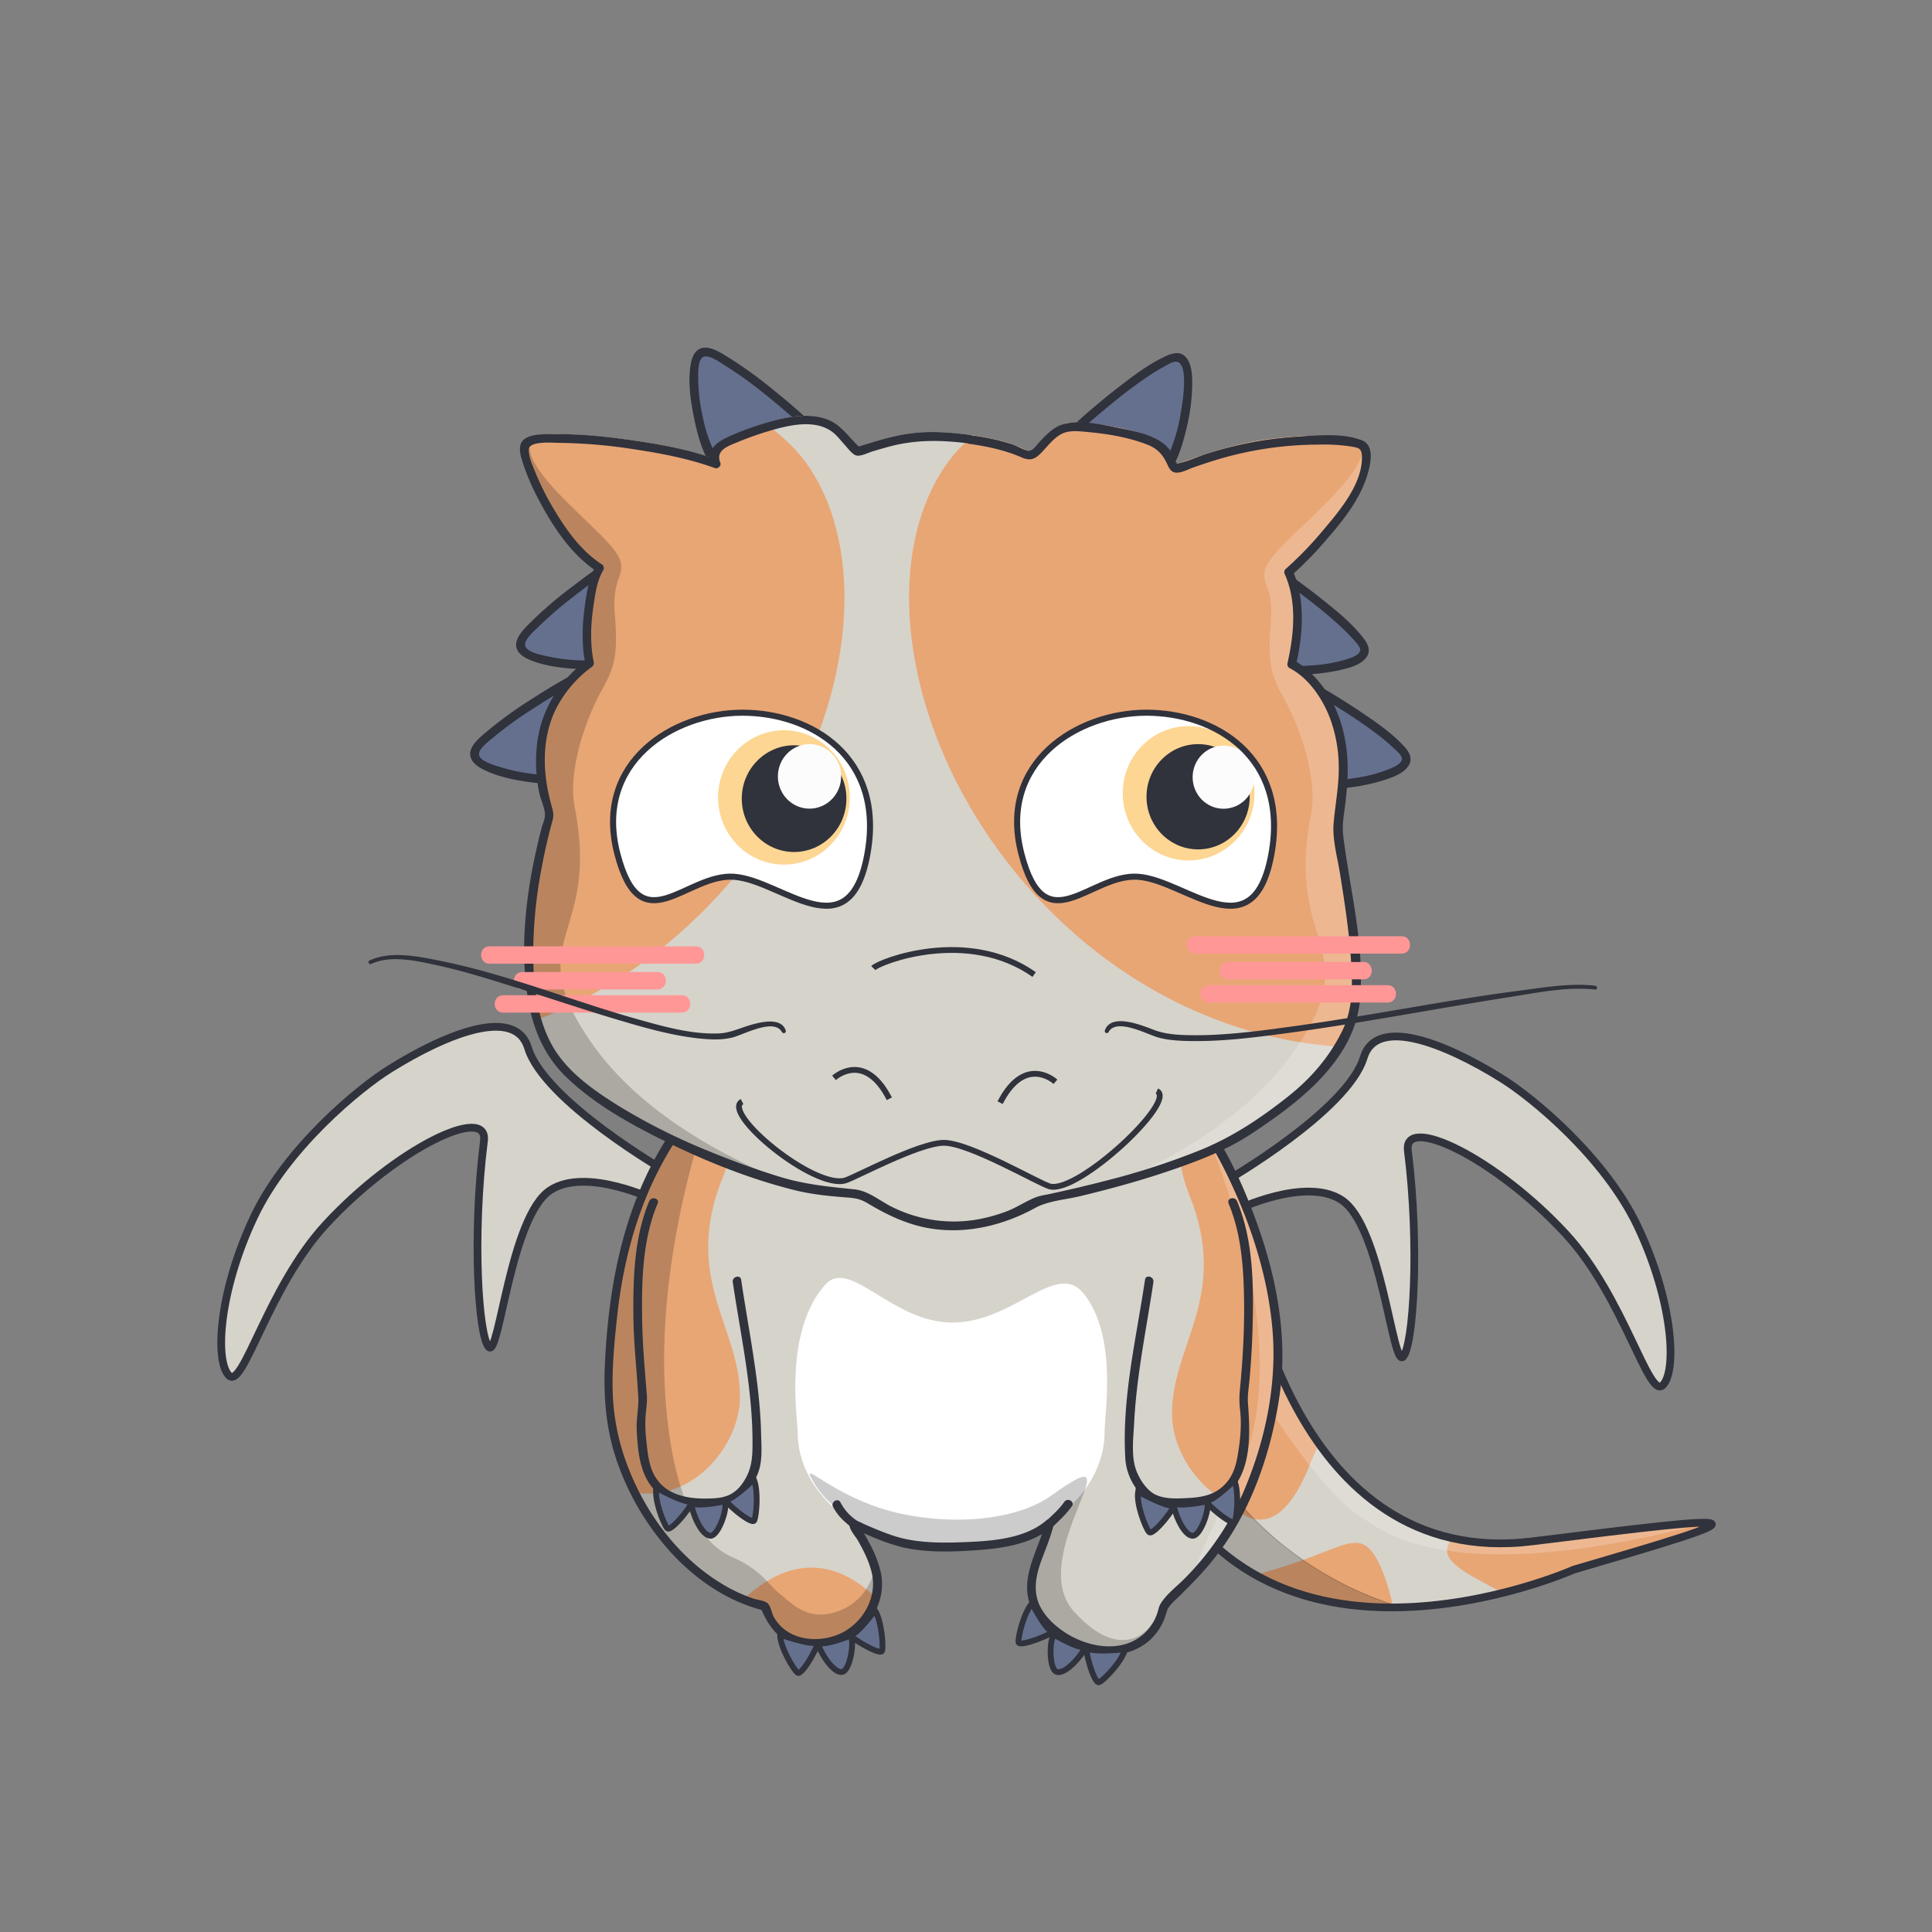
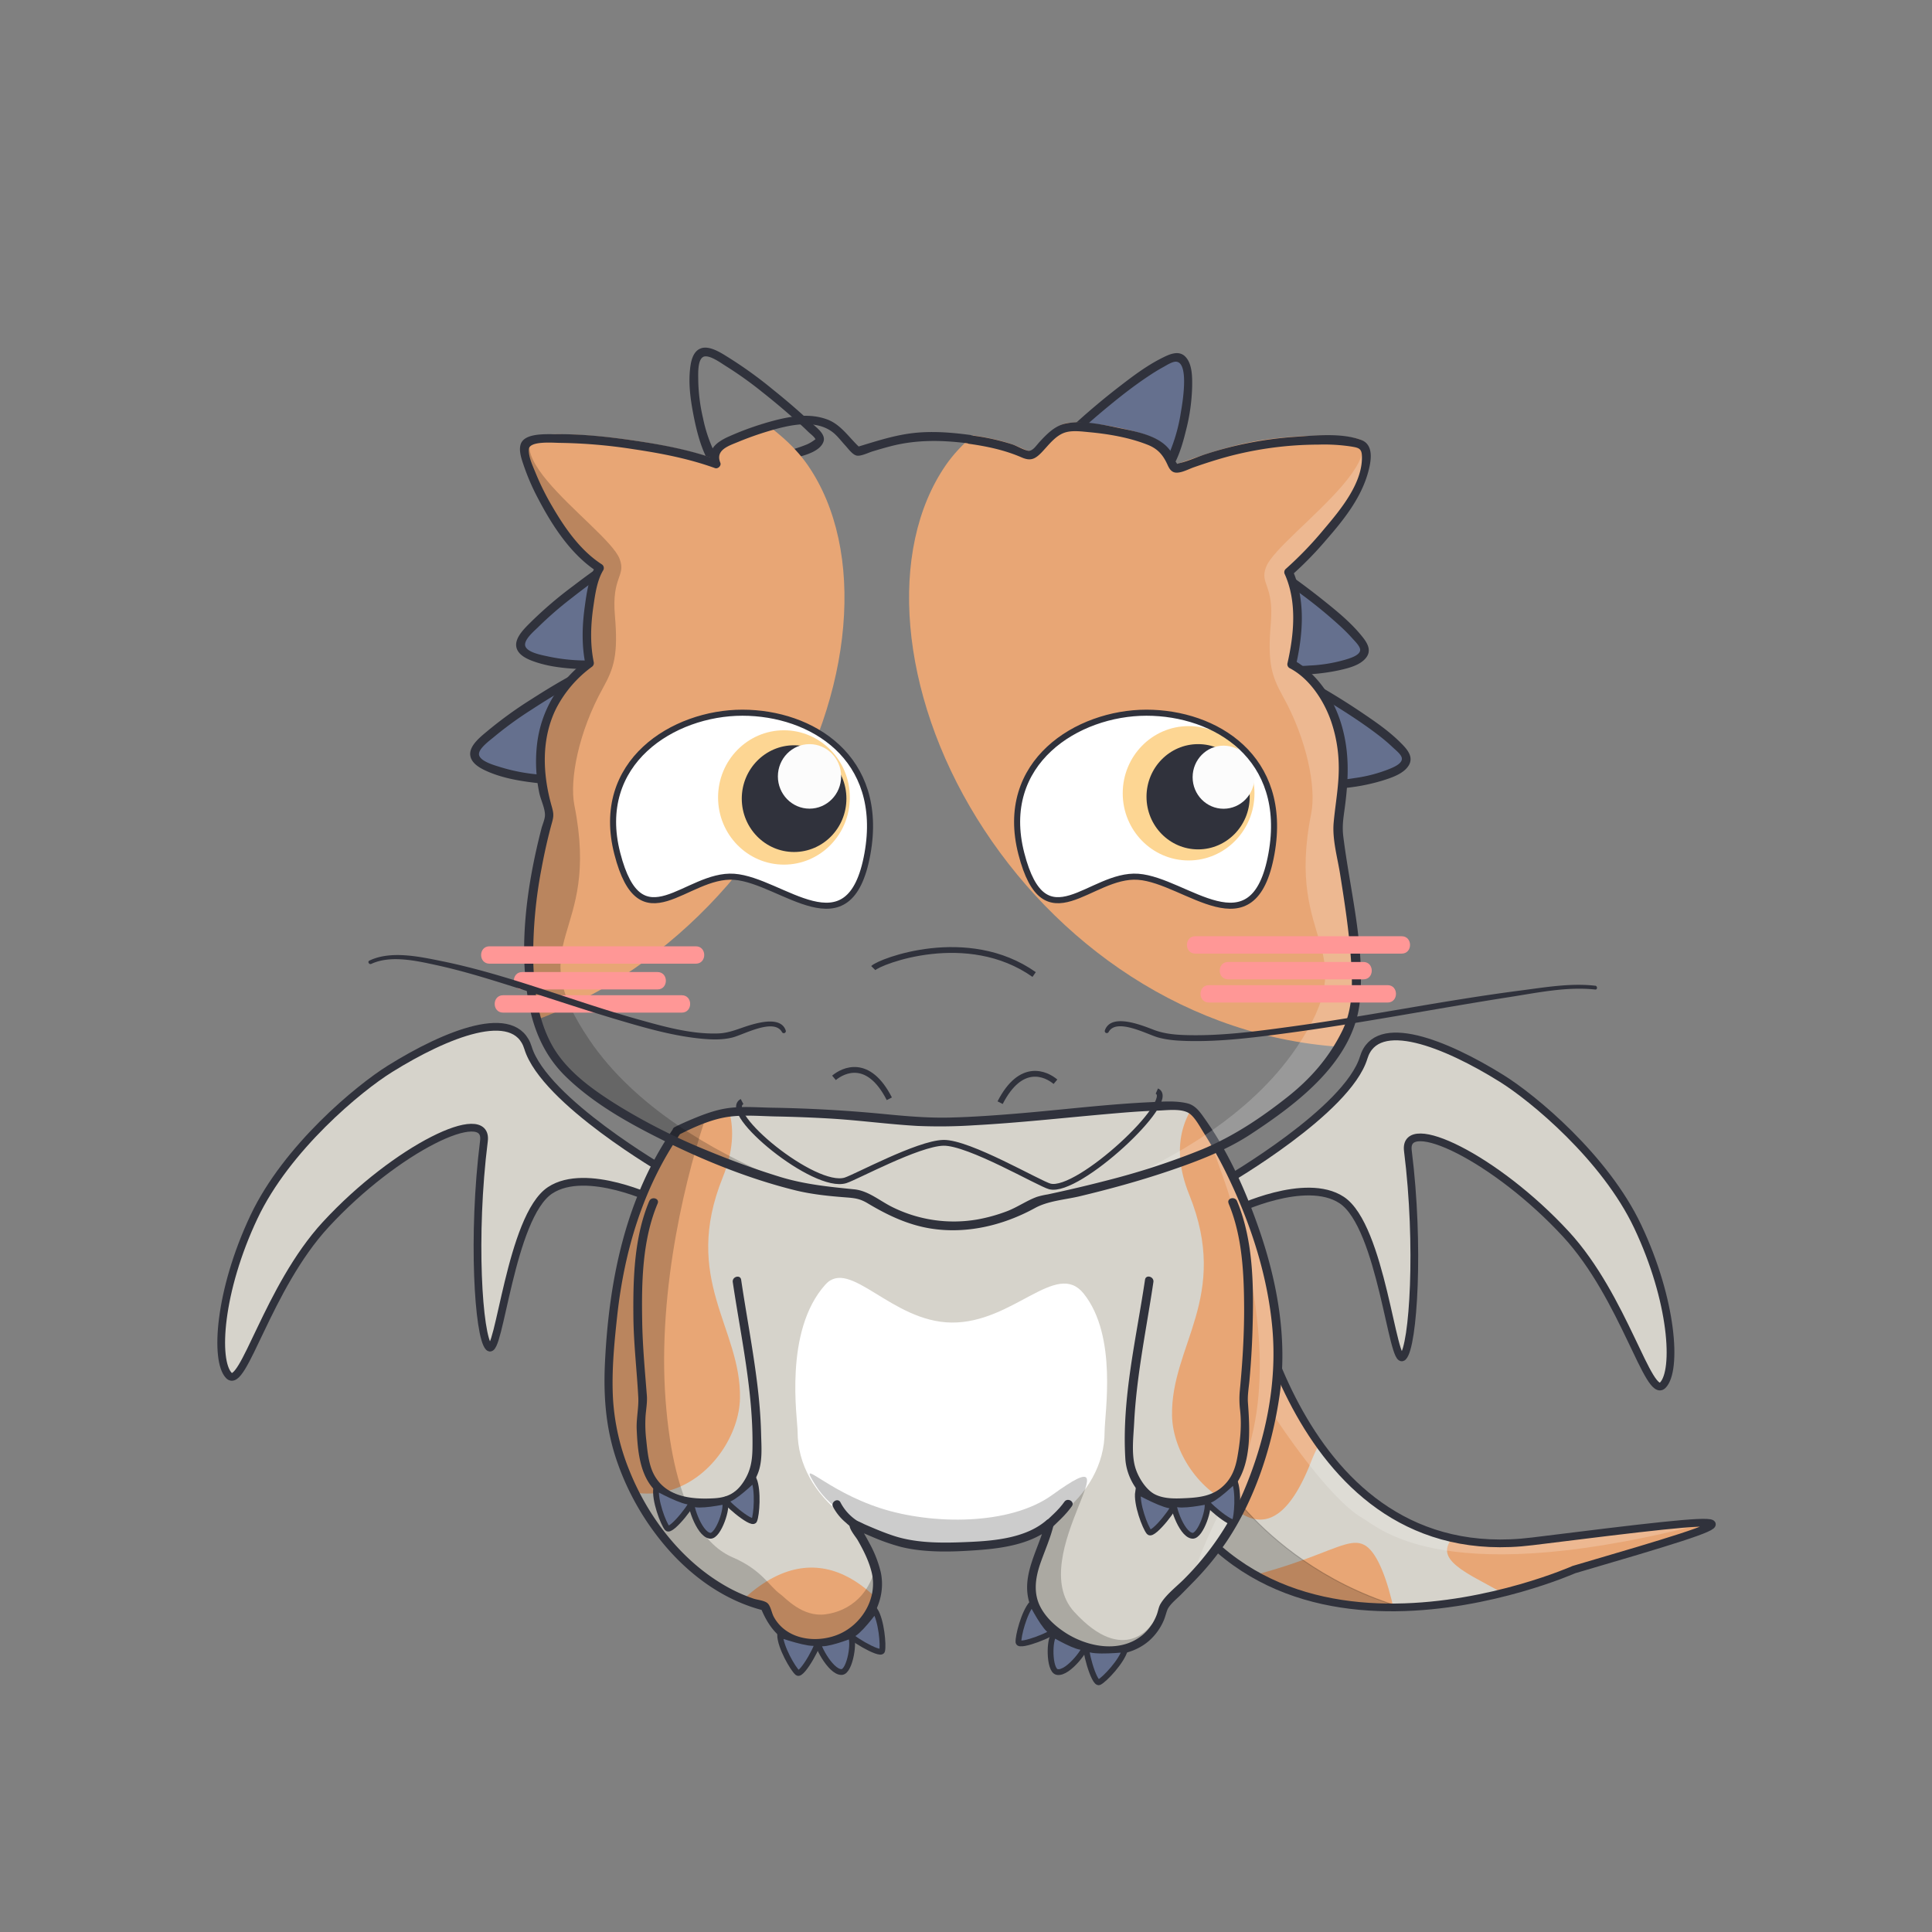
<svg xmlns="http://www.w3.org/2000/svg" id="_1" data-name="1" viewBox="0 0 1000 1000">
  <rect x="0" y="0" width="1000" height="1000" fill="#808080" stroke="none" />
  <defs>
    <clipPath id="clip-path" transform="translate(0.31 30.59)">
-       <path id="_tail03_-clip" data-name="[tail03]-clip" d="M647,648.16s7.53,50.62,23,76,26.39,39.64,47,41,33.55-14.34,37.64-20.65,2.89-16.89-3.86-19.67-11.65-1.26-13.31,5.31,8,6,7,10.19c-1.18,4.65-7.9,5.27-7.9,5.27s-9.53.57-15.5-10.52-.52-31.18,8.38-36.88S757,685.75,767.78,696a68.87,68.87,0,0,1,20.47,43c1.62,17.38-8.4,48.13-26.44,63.4s-39,23.86-66.14,17.51-57.29-26.69-94.18-45.67l28.66-60.31Z" style="fill:none" />
+       <path id="_tail03_-clip" data-name="[tail03]-clip" d="M647,648.16s7.53,50.62,23,76,26.39,39.64,47,41,33.55-14.34,37.64-20.65,2.89-16.89-3.86-19.67-11.65-1.26-13.31,5.31,8,6,7,10.19c-1.18,4.65-7.9,5.27-7.9,5.27s-9.53.57-15.5-10.52-.52-31.18,8.38-36.88S757,685.75,767.78,696a68.87,68.87,0,0,1,20.47,43c1.62,17.38-8.4,48.13-26.44,63.4s-39,23.86-66.14,17.51-57.29-26.69-94.18-45.67Z" style="fill:none" />
    </clipPath>
    <clipPath id="clip-path-2" transform="translate(0.31 30.59)">
      <path id="_tail02_-clip" data-name="[tail02]-clip" d="M654.42,686.18s26.3,9.17,30.69,13.06c5.35,4.74-5.37,23.93-5.37,23.93l13.7,14.27s31.31-2.93,35.78.14,4.7,21.48,4.7,21.48,12.7,6.56,17.56,5.25,14-15.53,20.69-15.75,16.49,12.76,20.15,13.08,33.61-5.81,34.16-2.49-31.12,30.69-100.12,33.67-108.33-27-108.33-27l5.33-89.71,23.93-2.85h0Z" style="fill:#f6ffec" />
    </clipPath>
    <clipPath id="clip-path-3" transform="translate(0.31 30.59)">
      <path id="_Tail_Muscle_-clip" data-name="[Tail_Muscle]-clip" d="M645.07,623s23.56,159.66,147.78,144.21c119-14.8,121-14.5,21.48,14.62,0,0-171.46,76.19-223.25-72S645.07,623,645.07,623Z" style="fill:none" />
    </clipPath>
    <clipPath id="clip-path-4" transform="translate(0.31 30.59)">
      <path id="_tail08_-clip" data-name="[tail08]-clip" d="M612.89,637.84,585.21,777.66c36.45,23,116.73,22.09,157.24-7.22,9.52-6.89,29.87-27,29.87-27,11.88,17.56,29.29,13.69,37.2-10.33,4-12.06.8-46.51-.37-47.79-3-3.3-37.37,5.52-53.17,17-14.62,10.59,3.76,33.39,5.57,32.61,1.6-.69-3,1.94-4.58,2.83-19.79,10.93-55.82,25.64-86.72,12.14C613.18,724.93,612.89,637.84,612.89,637.84Z" style="fill:none" />
    </clipPath>
    <clipPath id="clip-path-6" transform="translate(0.31 30.59)">
      <path id="_tail07_-clip" data-name="[tail07]-clip" d="M632.67,694.25l-37,82c39,36.2,152.35,61.44,166,0,10-45-28-43-9-22,3.27,3.61,3,49-67,31C620.93,768.6,632.67,694.25,632.67,694.25Z" style="fill:none" />
    </clipPath>
    <clipPath id="clip-path-7" transform="translate(0.31 30.59)">
      <path id="_tail06_-clip" data-name="[tail06]-clip" d="M612.28,773l-11.69-120.2c-1.51,0,66.16,40.92,93.13,59.63,17.46,12.12,33,34.14,29.48,56.07-1.94,11.94-7.17,32-24.5,31.67-8.18-.16-12.4-2.41-13-5-.78-3.38,13.68-4.58,18.33-10.33,6.39-7.9,1.75-21.31-18.2-32.63C643.63,728.25,612.28,773,612.28,773Z" style="fill:none" />
    </clipPath>
    <clipPath id="clip-path-8" transform="translate(0.31 30.59)">
      <path id="_tail05_-clip" data-name="[tail05]-clip" d="M616.46,730.47l27-27.31s11.57,59.44,35.07,72.61,38.82,5.65,59.59,13.82,23.5,33.31,20.26,35.53c-4.73,3.24-9.22-15.61-32.44-19.63-13.72-2.38-41,7.54-67.66,2.11s-55.54-27.46-55.54-27.46Z" style="fill:none" />
    </clipPath>
    <clipPath id="clip-path-9" transform="translate(0.31 30.59)">
      <polyline id="_tail04_-clip" data-name="[tail04]-clip" points="650.53 728.99 669.03 757.16 689.53 770.32 711.53 773.49 733.03 764.49 734.86 761.32 729.53 725.16 733.7 717.66 763.36 701.66 780.7 695.66 794.86 728.16 796.86 749.99 781.03 761.66 748.03 773.16 736.53 782.99 714.2 793.82 685.03 794.66 653.2 785.66 632.36 765.82 593.53 737.82 632.36 708.66 650.53 728.99" style="fill:none" />
    </clipPath>
    <clipPath id="clip-path-11" transform="translate(0.31 30.59)">
      <path id="_tail02_-clip-2" data-name="[tail02]-clip" d="M632.65,634.71a253.14,253.14,0,0,0,20,49.3c3.85,7.25,29.44,8.39,34.56,15.82,4,5.84-10.56,20.39-5.7,25.91a101.06,101.06,0,0,0,10.31,10c5.49,4.94,31.07-2,37.4,1.83,3.86,2.34,4.93,9.15,4.32,14.72-.5,4.63-2.87,8.22.89,9.36,4.6,1.39,12.38,4.82,17,2.66,8-3.73,13.25-15,23.22-16,5.87-.6,14,15.33,20.39,13.84C916.92,733.47,655.75,868.6,588.31,726.8S632.65,634.71,632.65,634.71Z" style="fill:none" />
    </clipPath>
    <clipPath id="clip-path-17" transform="translate(0.31 30.59)">
      <path id="_Standard_left_-clip" data-name="[Standard_left]-clip" d="M346.49,630.25c-53.5-14.41-32.73,20.4-40.59,21.53-18.8,2.71-32-23.91-44.21-19.43C243.08,639.18,272.25,696,272.25,696c-65.29-15.79-66.07-70.82-66.07-70.82l-10.76,22.68c-8.09-18.66-10.39-49.29-.51-74.14,10.89-27.36,34.69-48.19,38.89-49.34,8-2.2,6.1,5.77,12.82,8.53,6.91,2.85,16.11.57,16.43,2.79,4.52,31.35,41.56,49.64,67.16,43.75,17.83-4.1,28.39,5.08,28.39,5.08l-3.67,13.87Z" style="fill:none" />
    </clipPath>
    <clipPath id="clip-path-18" transform="translate(0.31 30.59)">
      <path id="_Standard_right_-clip" data-name="[Standard_right]-clip" d="M632.55,637.23c53.5-14.41,32.73,20.4,40.59,21.53,18.8,2.71,32-23.91,44.21-19.43C736,646.16,706.79,703,706.79,703c65.29-15.79,66.07-70.82,66.07-70.82l10.76,22.68c8.09-18.66,10.39-49.29.51-74.14-10.89-27.36-34.69-48.19-38.89-49.34-8-2.2-6.1,5.77-12.82,8.53-6.91,2.85-16.11.57-16.43,2.79-4.52,31.35-41.56,49.64-67.16,43.75-17.83-4.1-28.39,5.08-28.39,5.08l3.67,13.87Z" style="fill:none" />
    </clipPath>
    <clipPath id="clip-path-19" transform="translate(0.31 30.59)">
      <path id="_Bat_Style_right_-clip" data-name="[Bat_Style_right]-clip" d="M638.71,593s21.93-8.5,38.55-19.63C693,562.79,696.4,544.86,701,548.49c9.44,7.48,20.29,25.2,27.72,31.7s21.54,23.23,21.88,38.64c.31,14.43-3.83,36.23-8.2,32.39s-9.29-25.29-25.8-25-32.16,11.16-32.16,11.16-18.72-27.18-32.81-18.85C639.26,625.88,638.71,593,638.71,593Z" style="fill:none" />
    </clipPath>
    <clipPath id="clip-path-20" transform="translate(0.31 30.59)">
      <path id="_Bat_Style_right_-clip-2" data-name="[Bat_Style_right]-clip" d="M343.66,593s-21.93-8.5-38.55-19.63c-15.72-10.53-19.15-28.47-23.74-24.83-9.44,7.48-20.29,25.2-27.72,31.7s-21.54,23.23-21.88,38.64c-.31,14.43,3.83,36.23,8.2,32.39s9.29-25.29,25.8-25,32.16,11.16,32.16,11.16,18.72-27.18,32.81-18.85C343.1,625.88,343.66,593,343.66,593Z" style="fill:none" />
    </clipPath>
    <clipPath id="clip-path-21" transform="translate(0.31 30.59)">
      <path id="_Skeleton-right_-clip" data-name="[Skeleton-right]-clip" d="M634.36,580.58s62.81-36.24,71.18-63.79c6.62-21.72,42.4-7.24,71.4,10.81,16.13,10,53.56,40.93,70.44,76.67,18.18,38.47,20.41,74.46,13,82.08s-20-45.46-50.15-78.15C773.86,568.75,726,545.83,728.4,565c6.18,49.17,2.87,101.12-2.53,106.7s-11.1-67.54-31.73-81.15c-18.78-12.38-55,5.32-55,5.32Z" style="fill:none" />
    </clipPath>
    <clipPath id="clip-path-22" transform="translate(0.31 30.59)">
      <path id="_Skeleton-left_-clip" data-name="[Skeleton-left]-clip" d="M344.23,575.8S281.42,539.56,273,512c-6.62-21.72-42.4-7.24-71.4,10.81-16.13,10-53.56,40.93-70.44,76.67C113,638,110.8,674,118.17,681.57s20-45.46,50.15-78.15C204.74,564,252.6,541,250.2,560.17c-6.18,49.17-2.87,101.12,2.53,106.7s11.1-67.54,31.73-81.15c18.78-12.38,55,5.32,55,5.32Z" style="fill:none" />
    </clipPath>
    <clipPath id="clip-path-23" transform="translate(0.31 30.59)">
      <path id="_body03_-clip" data-name="[body03]-clip" d="M349.36,563.16c-2.37-1.29-26.56,60.64-18.67,110,3.36,21-2.46,66.71,14.67,69.67,22,3.8,26,35,26,35,8.65,11.28,22.9,18.47,26.33,24.67,8.36,15.09,18.48,21.32,37.67,15,19.67-13.6,26.11-30.41,8.67-53-1.17-6,7.8.22,24,2.33,25.34,3.31,64,4.28,76-8.33,7.43-7.83-9.74,19.14-8.92,33.5,1.5,26.25,40.75,43,58.75,20.75,12.23-8.91,36-62.84,42.92-76.92,8.4-17.13,6.8-38.26,8.33-59.58,3.47-48.33-5.62-97.37-28.75-114.75C600.93,549.9,584,556,561.07,554.4L477.7,519.49,349.36,563.16" style="fill:none" />
    </clipPath>
    <clipPath id="clip-path-24" transform="translate(0.31 30.59)">
      <path id="_body02_-clip" data-name="[body02]-clip" d="M339.23,525.2C310.55,562.77,301.58,631,303.14,682.82c1.44,48,45.73,106.68,92.39,118,3.34,8.44,4.21,10,11.49,15.45s22.14,4.52,30,0c10-5.73,16.44-14.63,17-26.12.6-12.32-9.7-25.91-11-28.71-.27-.59,16.64,11.31,41.77,13.29,24.07,1.89,56.34-6.08,59.51-8.88-3.35,15.3-14,18-9.59,32.51,4,13.34,25.43,28.61,45.1,24.78s21.7-21.43,22.5-22.37c15-17.72,56.14-37.1,69.87-106.85,13.5-68.59-11.8-164.88-20.77-172.54s-142.51,32.55-183.08,28a724.71,724.71,0,0,0-88.49-4.48C369.17,545,339.23,525.2,339.23,525.2Z" style="fill:#f6ffec" />
    </clipPath>
    <clipPath id="clip-path-25" transform="translate(0.31 30.59)">
      <path id="_Muscle_-clip" data-name="[Muscle]-clip" d="M350.18,554.68c-27.48,39.38-34.07,83.21-35.52,130.48-1.47,48,34.21,104.33,80.88,115.67,3.34,8.44,4.21,10,11.49,15.45s22.14,4.52,30,0c10-5.73,16.44-14.63,17-26.12.6-12.32-11-28.71-12.25-31.5-.53-1.16,19,9.24,30.52,10.22,47.31,4,64.28-5.32,70.77-11-3.35,15.3-12.7,26-8.31,40.53,4,13.34,25.43,28.61,45.1,24.78s21.7-21.43,22.5-22.37c15-17.72,42.77-33.79,56.5-103.53,13.5-68.59-33.23-145.77-42.2-153.43S509,553.94,468.39,549.38a724.71,724.71,0,0,0-88.49-4.48C369.17,545,350.18,554.68,350.18,554.68Z" style="fill:none" />
    </clipPath>
    <clipPath id="clip-path-33" transform="translate(0.31 30.59)">
      <path id="_body02_-clip-2" data-name="[body02]-clip" d="M339.23,525.2C310.55,562.77,301.58,631,303.14,682.82c1.44,48,45.73,106.68,92.39,118,3.34,8.44,4.21,10,11.49,15.45s22.14,4.52,30,0c10-5.73,16.44-14.63,17-26.12.6-12.32-9.7-25.91-11-28.71-.27-.59,16.64,11.31,41.77,13.29,24.07,1.89,56.34-6.08,59.51-8.88-3.35,15.3-14,18-9.59,32.51,4,13.34,25.43,28.61,45.1,24.78s21.7-21.43,22.5-22.37c15-17.72,56.14-37.1,69.87-106.85,13.5-68.59-11.8-164.88-20.77-172.54s-142.51,32.55-183.08,28a724.71,724.71,0,0,0-88.49-4.48C369.17,545,339.23,525.2,339.23,525.2Z" style="fill:none" />
    </clipPath>
    <clipPath id="clip-path-48" transform="translate(0.31 30.59)">
      <path id="_head03_-clip" data-name="[head03]-clip" d="M367.56,209.27C355.85,205,334.35,205.06,320.7,195s-33-52.45-34.83-48c-1.7,4.06-18.83,37.83-10.39,75.45,3,13.2,22.55,35,31.71,40.71-1.13,1.72-10.43,23.28-19.29,53.68a445,445,0,0,0-13.72,62.9,395.06,395.06,0,0,0-3.54,57c.39,39.3,6.71,73.13,16.93,84.27,32.32,35.22,110.54,59.72,123.5,62.56,14,3.08,24.59,2.86,30.8,3.81s39.32,34.12,93,3.22c0,0,77.16-14.94,109.6-37.28,32.22-22.19,40.8-31.36,51.19-53.76,5.48-11.82,6.71-76.62-3.1-134.79-8.86-52.56-28.62-99.57-28.62-99.57s10.1-6.8,25.46-24.66c16.31-19,20.23-90.65,16.63-93.5-3.75-3-34.86,45.07-58.88,48-23.09,2.81-38.84,16.24-40.88,16.45-.08,0-10.94-10.24-37.87-19.95-22.4-8.07-18.53-2.73-41-6.57-13.15-2.25,17.65-15.5,4-39.76-19.5-34.67,9,16.33-38.5,22.33-30.25,3.82-42.9,22.68-64.06,22.69C402.3,190.18,367.48,209.09,367.56,209.27Z" style="fill:none" />
    </clipPath>
    <clipPath id="clip-path-49" transform="translate(0.31 30.59)">
      <path id="_head02_-clip" data-name="[head02]-clip" d="M370.36,209.54c-31.25-11.5-95.95-17.11-98.93-10s17.24,50.54,38.56,63.87c-1.81,2.77-24.81,56.9-33,116.58s-1.61,124.89,13.39,141.24c32.32,35.22,110.54,59.72,123.5,62.56,14,3.08,24.59,2.86,30.8,3.81s39.32,34.12,93,3.22c0,0,77.16-14.94,109.6-37.28,32.22-22.19,40.8-31.36,51.19-53.76,5.48-11.82,6.71-76.62-3.1-134.79-8.86-52.56-28.62-99.57-28.62-99.57A216.17,216.17,0,0,0,693,236.91c14-18,15.9-34,12.3-36.9-3.75-3-24.23-4.07-48.25-1.14-23.09,2.81-46,12.63-48,12.83s-53.58-15.55-112.65-18S369.39,207.48,370.36,209.54Z" style="fill:#f6ffec" />
    </clipPath>
    <clipPath id="clip-path-50" transform="translate(0.31 30.59)">
      <path id="_Muscle_-clip-3" data-name="[Muscle]-clip" d="M501.84,194.55c-27.48-3.75-36.42-.34-58.27,6.25-10.21-8.75-9.09-14-23.34-16-14.07-2-41.62,9.63-46.37,12.25s-5.37,6.26-3.5,10.25c-31.25-11.5-95.95-17.11-98.93-10s17.24,50.54,38.56,63.87c-3.62,5.55-9.12,31.25-5.16,49.23-19.36,14.36-27.22,33.86-25.09,57.87.62,7,1.24,9.65,4.45,20.69-6.12,20.21-23.83,97.33,6.17,130,32.32,35.22,110.54,59.72,123.5,62.56,14,3.08,24.59,2.86,30.8,3.81s39.32,34.12,93,3.22c0,0,77.16-14.94,109.6-37.28,32.22-22.19,40.8-31.36,51.19-53.76s-7.59-95.92-6.14-104.66c4-24.08,3.19-37.92-.44-50.17-6.95-23.52-23.55-31.87-23.55-31.87a130.71,130.71,0,0,0,3-25.28,60.22,60.22,0,0,0-4.6-22.37A216.17,216.17,0,0,0,693,234.68c14-18,15.9-34,12.3-36.9-3.75-3-24.23-4.07-48.25-1.14-23.09,2.81-46,12.63-48,12.83-4.17.42-1.43-7.34-10.92-12.67s-40.36-10.59-47.77-8S537.7,200.43,534,202.43,529.32,198.3,501.84,194.55Z" style="fill:none" />
    </clipPath>
    <clipPath id="clip-path-59" transform="translate(0.31 30.59)">
      <path id="_head02_-clip-2" data-name="[head02]-clip" d="M370.36,209.54c-31.25-11.5-95.95-17.11-98.93-10s17.24,50.54,38.56,63.87c-1.81,2.77-24.81,56.9-33,116.58s-1.61,124.89,13.39,141.24c32.32,35.22,110.54,59.72,123.5,62.56,14,3.08,24.59,2.86,30.8,3.81s39.32,34.12,93,3.22c0,0,77.16-14.94,109.6-37.28,32.22-22.19,40.8-31.36,51.19-53.76,5.48-11.82,6.71-76.62-3.1-134.79-8.86-52.56-28.62-99.57-28.62-99.57A216.17,216.17,0,0,0,693,236.91c14-18,15.9-34,12.3-36.9-3.75-3-24.23-4.07-48.25-1.14-23.09,2.81-46,12.63-48,12.83s-53.58-15.55-112.65-18S369.39,207.48,370.36,209.54Z" style="fill:none" />
    </clipPath>
    <clipPath id="clip-path-61" transform="translate(0.31 30.59)">
      <path id="_head01_-clip-5" data-name="[head01]-clip" d="M501.84,198.74c-27.48-3.75-36.42-.34-58.27,6.25-10.21-8.75-9.09-14-23.34-16-14.07-2-41.62,9.63-46.37,12.25s-5.37,6.26-3.5,10.25c-31.25-11.5-95.95-17.11-98.93-10S288.67,252,310,265.36c-3.62,5.55-9.12,31.25-5.16,49.23-19.36,14.36-27.22,33.86-25.09,57.87.62,7,1.24,9.65,4.45,20.69-6.12,20.21-23.83,97.33,6.17,130,32.32,35.22,110.54,59.72,123.5,62.56,14,3.08,24.59,2.86,30.8,3.81s39.32,34.12,93,3.22c0,0,77.16-14.94,109.6-37.28,32.22-22.19,40.8-31.36,51.19-53.76s-7.59-95.92-6.14-104.66c4-24.08,3.19-37.92-.44-50.17C684.9,323.37,668.3,315,668.3,315a130.71,130.71,0,0,0,3-25.28,60.22,60.22,0,0,0-4.6-22.37A216.17,216.17,0,0,0,693,238.86c14-18,15.9-34,12.3-36.9-3.75-3-24.23-4.07-48.25-1.14-23.09,2.81-46,12.63-48,12.83-4.17.42-1.43-7.34-10.92-12.67s-40.36-10.59-47.77-8S537.7,204.61,534,206.61,529.32,202.49,501.84,198.74Z" style="fill:none" />
    </clipPath>
  </defs>
  <title>12780</title>
  <g id="TAILFUR">
    <g id="Tail-mainColor">
      <g id="Tail-mainColor_Muscle">
        <g style="clip-path:url(#clip-path-3)">
          <rect id="rectangles-3" data-name="rectangles" x="577.88" y="646.6" width="353.49" height="226.85" transform="translate(332.82 -193.73) rotate(21.59)" style="fill:#d6d3cb" />
        </g>
      </g>
    </g>
    <g id="TAILFUR_Matcha">
      <g id="color2-12" data-name="color2">
        <g style="clip-path:url(#clip-path-3)">
          <path id="path-0-2" data-name="path-0" d="M581.49,796.13c97-9.42,113.09-34.94,125.34-26.46s19.75,54.73,18.81,74.51S799.12,870.56,719,879s-82.91,34.86-103.63,9.42S581.49,796.13,581.49,796.13Z" transform="translate(0.31 30.59)" style="fill:#e8a675" />
        </g>
      </g>
      <g id="color1-12" data-name="color1">
        <g id="layer01">
          <g style="clip-path:url(#clip-path-3)">
            <path id="path-3-3" data-name="path-3" d="M922.07,662.22c-64.06,14.13-24.5-38.63-90.44,32s-108.34,70.66-65.95,93.27S869,854.41,903.08,799.77s51-58.41,35-98Z" transform="translate(0.31 30.59)" style="fill:#e8a675" />
            <path id="path-2-3" data-name="path-2" d="M592.7,614.87C685,657.81,702.93,623,715.18,664.41s-21.4,21.72-36.74,61.24c-20,51.46-44,32.15-69.72-18.84a610,610,0,0,1-26.38-59.49Z" transform="translate(0.31 30.59)" style="fill:#e8a675" />
          </g>
        </g>
      </g>
    </g>
  </g>
  <g id="TAILSHADOW">
    <g id="TAILSHADOW_Muscle">
      <g style="clip-path:url(#clip-path-3)">
        <path id="path-1-19" data-name="path-1" d="M828.69,802.94C714.79,829,651.8,761.6,638.26,743.49s-13.51-13.8-13.51-13.8l-28.82,18.78,18,34.59,100.94,48.31,68.25,1.88Z" transform="translate(0.31 30.59)" style="stroke:#000002;stroke-width:0.5px;opacity:0.2" />
        <path id="path-0-6" data-name="path-0" d="M859.72,751.4s63.87-4.55,28.78,4.86C747.74,794,714,760.36,705,755.23c-17.91-10.22-44.65-51.16-44.65-51.16l-29.5-71.59,52.75,42.71,31.46,10.19,103.72,51.79L857.1,751.8Z" transform="translate(0.31 30.59)" style="fill:#fff;opacity:0.2" />
      </g>
    </g>
  </g>
  <g id="TAIL">
    <g id="TAIL_Muscle">
      <path id="path-1-22" data-name="path-1" d="M645.07,623s23.56,159.66,147.78,144.21c119-14.8,121-14.5,21.48,14.62,0,0-171.46,76.19-223.25-72S645.07,623,645.07,623Z" transform="translate(0.31 30.59)" style="fill:none;stroke:#30323c;stroke-width:4px" />
    </g>
  </g>
  <g id="WINGSFUR">
    <g id="WINGSFUR_Skeleton">
      <g id="layer-2" data-name="layer">
        <g id="Skeleton_right">
          <g style="clip-path:url(#clip-path-21)">
            <g id="Skeleton_right-1">
              <rect x="562.41" y="454.54" width="337.33" height="285.6" style="fill:#d6d3cb" />
            </g>
          </g>
        </g>
        <g id="Skeleton_left">
          <g style="clip-path:url(#clip-path-22)">
            <g id="Skeleton_left-1">
              <rect x="79.46" y="449.75" width="337.33" height="285.6" style="fill:#d6d3cb" />
            </g>
          </g>
        </g>
      </g>
    </g>
  </g>
  <g id="WINGS">
    <g id="WINGS_Skeleton">
      <path id="path-1-27" data-name="path-1" d="M344.23,575.58S281.42,539.34,273,511.79c-6.62-21.72-42.4-7.24-71.4,10.81-16.13,10-53.56,40.93-70.44,76.67-18.18,38.47-20.41,74.46-13,82.08s20-45.46,50.15-78.15c36.41-39.45,84.28-62.37,81.87-43.25-6.18,49.17-2.87,101.12,2.53,106.7s11.1-67.54,31.73-81.15c18.78-12.38,55,5.32,55,5.32Z" transform="translate(0.31 30.59)" style="fill:none;stroke:#30323c;stroke-width:4px" />
      <path id="path-0-15" data-name="path-0" d="M634.36,580.58s62.81-36.24,71.18-63.79c6.62-21.72,42.4-7.24,71.4,10.81,16.13,10,53.56,40.93,70.44,76.67,18.18,38.47,20.41,74.46,13,82.08s-20-45.46-50.15-78.15C773.86,568.75,726,545.83,728.4,565c6.18,49.17,2.87,101.12-2.53,106.7s-11.1-67.54-31.73-81.15c-18.78-12.38-55,5.32-55,5.32Z" transform="translate(0.31 30.59)" style="fill:none;stroke:#30323c;stroke-width:4px" />
    </g>
  </g>
  <g id="BODYFUR">
    <g id="Body-mainColor">
      <g id="Body-mainColor_Muscle">
        <g id="clipping_Path-3" data-name="clipping Path">
          <g style="clip-path:url(#clip-path-25)">
            <rect id="rectangles-6" data-name="rectangles" x="182.11" y="494.08" width="588" height="393.21" style="fill:#d6d3cb" />
          </g>
        </g>
      </g>
    </g>
    <g id="BODYFUR_Matcha">
      <g id="color2-21" data-name="color2">
        <g style="clip-path:url(#clip-path-25)">
          <path id="path-2-16" data-name="path-2" d="M673.44,518.66c-23.94-5.42-79.66,16-58.22,69.07s-9.6,78-8.88,114.46,54.27,86.83,108.54,5.92S697.38,524.08,673.44,518.66Z" transform="translate(0.31 30.59)" style="fill:#e8a675" />
        </g>
      </g>
      <g id="color1-21" data-name="color1">
        <g style="clip-path:url(#clip-path-25)">
          <path id="path-3-13" data-name="path-3" d="M315.6,509.66c23.94-5.42,79.66,16,58.22,69.07s9.6,78,8.88,114.46S328.43,780,274.16,699.11,291.66,515.08,315.6,509.66Z" transform="translate(0.31 30.59)" style="fill:#e8a675" />
          <path id="path-1-35" data-name="path-1" d="M362.36,824c42.36-63.84,79-47,103-13,13.43,19,88,61,41,99s-96,9-116-3S330.4,872.15,362.36,824Z" transform="translate(0.31 30.59)" style="fill:#e8a675" />
        </g>
      </g>
    </g>
  </g>
  <g id="PAUNCHFUR">
    <g id="PAUNCHFUR_Matcha">
      <g style="clip-path:url(#clip-path-33)">
        <path id="color3-2" data-name="color3" d="M571.43,710.49c0,33.69-35.57,61-79.45,61s-79.45-27.31-79.45-61c0-6.76-7.32-52,14.36-76.17,12.69-14.13,34.13,19.3,65.3,19.64,32,.34,54.3-32.59,68.4-15C578.27,661.06,571.43,701,571.43,710.49Z" transform="translate(0.31 30.59)" style="fill:#ffffff" />
      </g>
    </g>
  </g>
  <g id="BODYSHADOW">
    <g id="BODYSHADOW_Muscle">
      <g id="bodyShadow-4" data-name="bodyShadow">
        <g style="clip-path:url(#clip-path-25)">
          <path id="path-1-45" data-name="path-1" d="M347,523.18c-.83,19.78,30.47-11,19.44,20.31s-26.63,92.6-22.25,150.6,21.74,75.82,34.72,81.4c15.2,6.54,18.94,15,24.6,19,2.71,1.91,11.4,12.07,23.4,10.5s24.75-10.12,26.83-30.33c1.22-11.82,12.82,23.85,9,28.27-5.67,6.56-54.36,35.56-71.35,29.56s-18-1.12-38-29.56-48.33-13.69-52-53.73-16.67-69-3-107.38S347,523.18,347,523.18Z" transform="translate(0.31 30.59)" style="opacity:0.2" />
          <path id="path-0-22" data-name="path-0" d="M421.76,738.11c-9.58-15.44,4.41,2.49,33.85,12,26.4,8.5,66.74,9,88.73-6.93,46.52-33.61-15,31.69,11.35,60.51s40.38,6.11,40.38,6.11L587,862.33l-94.36-85.51S438,764.33,421.76,738.11Z" transform="translate(0.31 30.59)" style="opacity:0.2" />
          <path id="path-0-23" data-name="path-0" d="M592.48,489.61c25.71,45.88,87.08,172.57,44.82,250.46s-15.78,83.36-15.78,83.36l52.68-17.67,30.55-185.83L635.58,509.16Z" transform="translate(0.31 30.59)" style="fill:#fff;opacity:0.2" />
        </g>
      </g>
    </g>
  </g>
  <g id="BODY">
    <g id="BODY_Muscle">
      <g id="path-3-17" data-name="path-3">
        <path d="M348.23,553.54c-24.49,35.47-33.13,77.32-35.34,119.73-1,18.61.27,36.18,6.62,53.86a136.3,136.3,0,0,0,27.24,45.59c13,14.24,29.37,25.53,48.19,30.27l-1.57-1.57c3.67,9.22,9.43,17.45,19.71,19.94a36,36,0,0,0,31.53-7.68c8.71-7.41,13.35-19,11-30.33a59.8,59.8,0,0,0-6-15.36c-1.19-2.28-2.47-4.5-3.78-6.71-.4-.67-.78-1.4-1.22-2s-.56-2-.65-.66l-1.65,2.17c-1.67.25,1.3.87,2.29,1.29,2.06.88,4.11,1.78,6.17,2.64a106.53,106.53,0,0,0,15.35,5.39c12.75,3.14,27.49,2.56,40.51,1.57s27.74-3.32,37.95-12.21l-3.76-2.19c-3.27,13.86-13.06,27.54-8.14,42.23,3.81,11.37,15.23,19.71,26,23.76,11.65,4.36,25.85,3.91,35.64-4.48a29.52,29.52,0,0,0,7.74-10.69c.78-1.78,1.52-5,2.19-6.16,1.54-2.62,4.54-5,6.66-7.11,2.45-2.49,4.93-5,7.35-7.49a151.63,151.63,0,0,0,16.07-19.66c15-22.21,23.78-49.5,27.64-75.86,4.22-28.75-1-58.3-10.38-85.55-6.87-20-15.84-40.24-28.14-57.56-2.48-3.5-4.83-7.16-9.21-8.22-6.11-1.48-12.95-.88-19.15-.59-22.63,1.06-45.16,3.88-67.73,5.78-12,1-23.93,1.88-35.92,2.17-11.46.28-22.55-.69-33.94-1.8q-28.92-2.81-58-3.29c-7.88-.13-16.28-.9-24.09.38-6.07,1-11.93,3.22-17.58,5.59-3,1.26-6,2.58-8.89,4.05-2.58,1.31-.31,5.19,2.27,3.89,7.94-4,16.79-8,25.66-9.22,8-1.11,16.56-.31,24.6-.16q13.79.27,27.56,1.06c15.27.88,30.46,3,45.72,3.85a272,272,0,0,0,29.28-.36c22.54-1.22,45-3.71,67.46-5.7,9.13-.81,18.29-1.61,27.45-1.88,4.48-.14,11.37-1.12,15.58,1,3.31,1.67,6.22,7.35,8.26,10.54a222.2,222.2,0,0,1,13.47,24.67c11.32,23.92,19.62,49.9,22,76.34,2.62,28.95-3.64,58.59-15.11,85.19a145.8,145.8,0,0,1-30.18,44.34c-4,4.1-9.78,8.37-12.66,13.36-.92,1.6-1.18,3.66-1.84,5.38a25.7,25.7,0,0,1-7.33,10.55c-11.41,9.54-28.34,6.38-39.9-1.07-5.3-3.42-10.32-8-13.2-13.73-3.51-7-2.4-14.7,0-21.78,2.36-6.88,5.38-13.44,7.06-20.54a2.27,2.27,0,0,0-3.76-2.19c-10.34,9-26.4,10.58-39.41,11.17s-27.05.95-39.46-3.08c-5.06-1.64-10-3.73-14.84-5.83-1.94-.84-4.37-2.43-6.57-2.1a2.27,2.27,0,0,0-1.65,2.17c-.16,2.38,3.19,6.14,4.27,8,3,5.25,5.76,10.75,7.2,16.64,3.32,13.6-5.48,27.84-18.42,32.56-11.49,4.2-26.2,1.83-32.34-9.75-1-1.93-1.53-5.4-3.12-6.85s-5.27-1.72-7.29-2.4a82.72,82.72,0,0,1-16.23-7.58c-22.17-13.31-38.84-35.53-48.27-59.37A117.17,117.17,0,0,1,317,693.74c-.82-14.2.59-28.85,2.13-43,3.69-33.93,13.43-66.68,33-95C353.77,553.42,349.87,551.17,348.23,553.54Z" transform="translate(0.31 30.59)" style="fill:#30323c" />
      </g>
      <g id="path-2-20" data-name="path-2">
        <path d="M542.89,761.28c4.06-3.92,8.33-7.63,11.61-12.27,1.67-2.37-2.23-4.62-3.89-2.27-3,4.29-7.15,7.72-10.91,11.36-2.09,2,1.1,5.2,3.18,3.18Z" transform="translate(0.31 30.59)" style="fill:#30323c" />
      </g>
      <g id="path-1-48" data-name="path-1">
        <path d="M430.85,749.33a27.09,27.09,0,0,0,6.76,8.28,26.12,26.12,0,0,0,6.13,4.36c2.62,1.16,4.92-2.71,2.27-3.89a25.17,25.17,0,0,1-11.28-11c-1.27-2.6-5.15-.32-3.89,2.27Z" transform="translate(0.31 30.59)" style="fill:#30323c" />
      </g>
      <g id="path-0-26" data-name="path-0">
        <g id="path-0-3-4" data-name="path-0-3">
          <path d="M335.73,591.11c-7.8,18.53-8.4,40-8.2,59.86.14,13.94,1.79,27.69,2.53,41.57.29,5.57-1.07,11.1-.82,16.72.46,10.37,1.44,22.63,8.62,30.69,7.85,8.81,19.61,10,30.79,9.5,11.52-.51,18.65-6.38,23.13-16.94,2.76-6.48,2-14.29,1.85-21.19-.21-8.86-1-17.7-2.1-26.49-2.21-17.75-5.6-35.32-8.22-53-.42-2.85-4.76-1.64-4.34,1.2,4.23,28.48,10.66,56.92,10.2,85.86-.1,6.57-.92,11.79-4.55,17.38-3.8,5.86-8.26,8.24-15.27,8.65-11.79.69-25-.69-31.15-12.24-2.8-5.27-3.39-12.06-4-17.89a70.61,70.61,0,0,1-.4-11.94c.23-3.76,1-7.42.7-11.2-1-12.72-2.19-25.37-2.41-38.14-.36-20.26,0-42.23,8-61.19,1.12-2.67-3.23-3.83-4.34-1.2Z" transform="translate(0.31 30.59)" style="fill:#30323c" />
        </g>
        <g id="path-0-2-4" data-name="path-0-2">
          <path d="M635.59,592.3c7.18,17.06,8,36.55,8.06,54.83,0,14.12-.89,28.21-2.25,42.25a47.21,47.21,0,0,0,.17,10c.9,8.15,0,16.23-1.42,24.27-1.08,5.94-3,11-7.52,15.1-5.31,4.85-11.78,5.73-18.72,6.08-5.33.27-11.32.54-16.24-1.85s-9.11-9.31-10.5-14.49c-1.89-7-.8-15.64-.43-22.85.38-7.62,1.15-15.21,2.13-22.78,2.16-16.69,5.35-33.23,7.82-49.87.42-2.83-3.91-4.06-4.34-1.2-4.54,30.56-12.1,61.63-10.18,92.73.62,10,7.33,21.24,17.46,23.9,4.64,1.22,9.54,1.14,14.29.9,6.19-.31,12.7-.83,18-4.34,16-10.55,14.94-32.54,13.71-49.45-.29-3.92.45-7.94.8-11.84.75-8.42,1.28-16.85,1.54-25.3.68-22.13.69-46.58-8-67.32-1.11-2.63-5.46-1.47-4.34,1.2Z" transform="translate(0.31 30.59)" style="fill:#30323c" />
        </g>
        <path id="path-0-1-2" data-name="path-0-1" d="M335.86,689.61" transform="translate(0.31 30.59)" style="fill:none;stroke:#30323c;stroke-width:0.5px" />
      </g>
    </g>
  </g>
  <g id="PAW">
    <g id="Pawcolor">
      <g id="Pawcolor_Muscle">
        <g id="layer-5-2" data-name="layer">
          <g id="claw-4">
            <g id="path-2-25" data-name="path-2">
-               <path d="M377.36,212.49c14-4.83,47-8.88,46.57-16.25-.14-2.46-43.86-41.37-58.57-44.52S363.35,217.32,377.36,212.49Z" transform="translate(0.31 30.59)" style="fill:#65708e" />
-             </g>
+               </g>
            <g id="path-1-55" data-name="path-1">
              <path d="M331.39,304.24c-1.36-14.76,2.56-47.76-4.7-49.1-2.42-.45-50.62,32.75-57.19,46.28S332.75,319,331.39,304.24Z" transform="translate(0.31 30.59)" style="fill:#65708e" />
            </g>
            <g id="path-0-32" data-name="path-0">
              <path d="M307.31,365.43c-.14-14.82,6.49-47.39-.64-49.32-2.38-.64-53.15,28.47-60.81,41.41S307.44,380.25,307.31,365.43Z" transform="translate(0.31 30.59)" style="fill:#65708e" />
            </g>
          </g>
          <g id="claw-3">
            <g id="path-2-26" data-name="path-2">
              <path d="M596,215.24c-14-4.83-47-8.88-46.57-16.25.14-2.46,43.86-41.37,58.57-44.52S610,220.07,596,215.24Z" transform="translate(0.31 30.59)" style="fill:#65708e" />
            </g>
            <g id="path-1-56" data-name="path-1">
              <path d="M643.67,307c1.36-14.76-2.56-47.76,4.7-49.1,2.42-.45,50.62,32.75,57.19,46.28S642.32,321.74,643.67,307Z" transform="translate(0.31 30.59)" style="fill:#65708e" />
            </g>
            <g id="path-0-33" data-name="path-0">
              <path d="M665.65,368.18c.14-14.82-6.49-47.39.64-49.32,2.38-.64,53.15,28.47,60.81,41.41S665.51,383,665.65,368.18Z" transform="translate(0.31 30.59)" style="fill:#65708e" />
            </g>
          </g>
          <g id="claw-2">
            <path id="path-2-27" data-name="path-2" d="M582,823.11c-1.51,6.08-10.54,15.59-13.35,17s-8.33-19.65-6-17.55C565.21,824.86,582,823.11,582,823.11Z" transform="translate(0.31 30.59)" style="fill:#65708e" />
            <path id="path-1-57" data-name="path-1" d="M533.86,799.33c-4.15,4.69-7.27,17.11-7,20.08s20.1-5.1,17.21-5.66C540.94,813.15,533.86,799.33,533.86,799.33Z" transform="translate(0.31 30.59)" style="fill:#65708e" />
            <path id="path-0-34" data-name="path-0" d="M545.44,815.62c-2.78,1.61-2.87,18.22,1.33,19.19,6,1.39,16.75-14.13,14-13C557.85,822.93,545.44,815.62,545.44,815.62Z" transform="translate(0.31 30.59)" style="fill:#65708e" />
            <g id="claw">
              <path id="path-4-12" data-name="path-4" d="M403.47,815.55c.05,6.26,6.63,17.61,9,19.65s12.67-17.18,9.9-15.68C419.4,821.15,403.47,815.55,403.47,815.55Z" transform="translate(0.31 30.59)" style="fill:#65708e" />
              <path id="path-3-20" data-name="path-3" d="M452.56,802.93c3.35,5.29,4.44,18.05,3.7,20.94s-19-8.25-16.08-8.34C443.36,815.44,452.56,802.93,452.56,802.93Z" transform="translate(0.31 30.59)" style="fill:#65708e" />
              <path id="path-2-28" data-name="path-2" d="M439.79,816.11c2.48,2-.09,18.44-4.39,18.73-6.13.41-14.27-16.63-11.75-15.12C426.36,821.35,439.79,816.11,439.79,816.11Z" transform="translate(0.31 30.59)" style="fill:#65708e" />
            </g>
          </g>
          <g id="claw-1">
            <path id="path-2-29" data-name="path-2" d="M588.77,741.54c-1,6.19,3.65,18.46,5.69,20.87s15.31-14.87,12.33-13.84C603.57,749.67,588.77,741.54,588.77,741.54Z" transform="translate(0.31 30.59)" style="fill:#65708e" />
            <path id="path-1-59" data-name="path-1" d="M638.6,735.75c2.43,5.77,1.43,18.53.22,21.27s-17.42-11.25-14.5-10.86C627.47,746.59,638.6,735.75,638.6,735.75Z" transform="translate(0.31 30.59)" style="fill:#65708e" />
            <path id="path-0-35" data-name="path-0" d="M624.27,746.56c2.12,2.41-3.1,18.18-7.4,17.76-6.11-.59-11.36-18.74-9.12-16.84C610.17,749.53,624.27,746.56,624.27,746.56Z" transform="translate(0.31 30.59)" style="fill:#65708e" />
          </g>
          <g id="claw-0">
            <path id="path-2-30" data-name="path-2" d="M339.36,739.54c-1,6.19,3.65,18.46,5.69,20.87s15.31-14.87,12.33-13.84C354.17,747.67,339.36,739.54,339.36,739.54Z" transform="translate(0.31 30.59)" style="fill:#65708e" />
            <path id="path-1-60" data-name="path-1" d="M389.86,735.13c2.43,5.77,1.43,18.53.22,21.27s-17.42-11.25-14.5-10.86C378.73,746,389.86,735.13,389.86,735.13Z" transform="translate(0.31 30.59)" style="fill:#65708e" />
            <path id="path-0-36" data-name="path-0" d="M374.68,746.56c2.12,2.41-3.1,18.18-7.4,17.76-6.11-.59-11.36-18.74-9.12-16.84C360.57,749.53,374.68,746.56,374.68,746.56Z" transform="translate(0.31 30.59)" style="fill:#65708e" />
          </g>
        </g>
      </g>
    </g>
    <g id="PAW_Muscle">
      <g id="layer-7" data-name="layer">
        <path id="path-17-4" data-name="path-17" d="M403.47,815.55c.05,6.26,6.63,17.61,9,19.65s12.67-17.18,9.9-15.68C419.4,821.15,403.47,815.55,403.47,815.55Z" transform="translate(0.31 30.59)" style="fill:none;stroke:#30323c;stroke-miterlimit:10;stroke-width:3px" />
        <path id="path-16-4" data-name="path-16" d="M452.56,802.93c3.35,5.29,4.44,18.05,3.7,20.94s-19-8.25-16.08-8.34C443.36,815.44,452.56,802.93,452.56,802.93Z" transform="translate(0.31 30.59)" style="fill:none;stroke:#30323c;stroke-miterlimit:10;stroke-width:3px" />
        <path id="path-15-7" data-name="path-15" d="M439.79,816.11c2.48,2-.09,18.44-4.39,18.73-6.13.41-14.27-16.63-11.75-15.12C426.36,821.35,439.79,816.11,439.79,816.11Z" transform="translate(0.31 30.59)" style="fill:none;stroke:#30323c;stroke-miterlimit:10;stroke-width:3px" />
        <g id="path-14-9" data-name="path-14">
          <path d="M378,214.66c9.54-3.2,19.56-4.8,29.28-7.32,5.23-1.35,16.68-3.22,18.68-9.44,1.22-3.82-3.76-7.23-6.13-9.47-6.35-6-13-11.71-19.85-17.2a216,216,0,0,0-22.2-16.14c-3.86-2.37-10.64-7.23-15.49-5.3-4.29,1.71-5.14,7.46-5.51,11.45-.68,7.33.31,14.89,1.68,22.09,1.44,7.56,6.77,35.11,19.54,31.33,2.77-.82,1.59-5.16-1.2-4.34-3.53,1-6.27-4.8-7.48-7.19a75.08,75.08,0,0,1-5.76-17.34,92.51,92.51,0,0,1-2.46-19.71c0-2.72-.45-10.11,2.44-11.86s9.62,3.32,12,4.76a195,195,0,0,1,18.63,13.31q9.18,7.25,17.9,15.07c2,1.8,4,3.61,5.9,5.49,1,1,3.32,2.63,3.82,4,.11.3.29-.35-.54.28a19.17,19.17,0,0,1-3.71,2.23,75.59,75.59,0,0,1-12.6,3.94c-9.35,2.36-19,4-28.11,7C374,211.24,375.2,215.58,378,214.66Z" transform="translate(0.31 30.59)" style="fill:#30323c" />
        </g>
        <g id="path-13-5" data-name="path-13">
          <path d="M333.64,304.24c-.85-10.22,0-20.54-.15-30.78-.09-5.23.75-16.79-4.86-20-3.51-2-8.38,2.42-11.12,4.19-7.29,4.73-14.35,9.83-21.24,15.12a205.79,205.79,0,0,0-21.17,18c-3.13,3.15-9.16,8.46-8.15,13.54.9,4.52,6.51,6.65,10.33,7.9,6.92,2.27,14.42,3.1,21.67,3.45,7.58.36,35.32,1.65,34.69-11.47-.14-2.88-4.64-2.9-4.5,0,.17,3.62-5.74,4.89-8.37,5.52a73.92,73.92,0,0,1-18.62,1.56,93.94,93.94,0,0,1-19-2.13c-2.87-.65-10.08-1.87-11.48-5.07s4.65-8.13,6.62-10.11a186.41,186.41,0,0,1,17.13-14.88q9.27-7.3,19-14c2.47-1.69,5-3.36,7.5-5,1.26-.79,3.26-2.56,4.79-2.76.48-.06-.39-.51.15.54a14.62,14.62,0,0,1,1.29,4.12,73.9,73.9,0,0,1,.84,13.15c.07,9.64-.67,19.35.13,29C329.38,307.11,333.88,307.13,333.64,304.24Z" transform="translate(0.31 30.59)" style="fill:#30323c" />
        </g>
        <g id="path-12-5" data-name="path-12">
          <path d="M309.56,365.43c0-10.26,1.71-20.46,2.39-30.69.35-5.23,2.08-16.34-3.13-20-3.32-2.35-8.41,1.54-11.32,3.09-7.78,4.15-15.34,8.73-22.76,13.5a210.23,210.23,0,0,0-22.2,16c-3.38,2.86-9.9,7.65-9.47,12.77.39,4.65,5.74,7.26,9.48,8.85,6.77,2.87,14.13,4.33,21.39,5.29,7.76,1,35.17,4.65,35.63-8.73.1-2.9-4.4-2.89-4.5,0-.12,3.52-6.62,4.33-9.15,4.69a76.37,76.37,0,0,1-18.47,0,94,94,0,0,1-18.93-3.78c-2.65-.84-10.07-2.82-10.86-6.18-.74-3.13,5.75-7.71,7.71-9.39a187.32,187.32,0,0,1,19.26-14q9.59-6.28,19.57-12c2.47-1.4,5-2.78,7.48-4.09,1.28-.66,3.27-2.17,4.74-2.23.32,0-.07-.47.29.67a20.5,20.5,0,0,1,.9,4.5,79.81,79.81,0,0,1-.29,12.91c-.73,9.61-2.26,19.23-2.26,28.89C305.06,368.33,309.56,368.33,309.56,365.43Z" transform="translate(0.31 30.59)" style="fill:#30323c" />
        </g>
        <g id="path-11-5" data-name="path-11">
          <path d="M596.55,213.07c-8-2.68-16.34-4.19-24.52-6.14-6.3-1.5-14.84-2.67-19.9-7.06-.87-.75-.67.11-.53-.29s1-1.1,1.33-1.49c1.65-1.76,3.42-3.42,5.19-5.06,5.11-4.76,10.41-9.31,15.81-13.74,6.39-5.25,12.94-10.34,19.82-14.94,2.56-1.71,5.17-3.37,7.88-4.84,1.68-.91,4.9-3.07,6.91-2.88,6.92.66,3,22.5,2.33,26.41A89.19,89.19,0,0,1,605,203.82c-1.18,2.68-4.36,10.46-8.45,9.25-2.78-.82-4,3.52-1.2,4.34C606.59,220.73,611.87,199,613.6,192a100.57,100.57,0,0,0,3.15-22.77c.06-4.74.07-11.48-3.49-15.17s-8.69-1.09-12.48.83c-7.81,3.95-14.94,9.37-21.84,14.7q-10.9,8.42-21.15,17.65c-3,2.73-8.74,6.55-10.33,10.53-2.66,6.66,10.12,9.93,14.13,11.1,11.14,3.27,22.75,4.86,33.76,8.55C598.11,218.33,599.29,214,596.55,213.07Z" transform="translate(0.31 30.59)" style="fill:#30323c" />
        </g>
        <g id="path-10-14" data-name="path-10">
          <path d="M645.92,307c.7-8.39.18-16.87.13-25.28,0-4.08,0-8.17.29-12.24.2-2.6.23-7,2.1-9.11.48-.55-.84-.26-.11-.16a6.92,6.92,0,0,1,1.78.94c2.22,1.25,4.37,2.66,6.49,4.06,6,4,11.9,8.19,17.66,12.53a243.4,243.4,0,0,1,19.07,15.71,90.59,90.59,0,0,1,6.38,6.43c1.1,1.24,3.95,4,4,5.82.08,3-5.69,4.53-7.8,5.19a78.08,78.08,0,0,1-18.43,3,86.07,86.07,0,0,1-21-.92c-2.92-.55-10.73-1.77-10.53-6,.14-2.89-4.36-2.89-4.5,0-.56,11.56,21.62,11.57,28.75,11.6a101.36,101.36,0,0,0,22.94-2.31c4.61-1.05,10.79-2.55,13.77-6.6,3.11-4.2-.18-8.45-3-11.81-5.57-6.7-12.53-12.35-19.31-17.77q-10.91-8.72-22.47-16.61c-3.49-2.37-8.63-7.13-13-7.77-7.15-1.05-7.26,12.28-7.45,16.43-.53,11.59.7,23.25-.27,34.82C641.18,309.87,645.68,309.86,645.92,307Z" transform="translate(0.31 30.59)" style="fill:#30323c" />
        </g>
        <g id="path-9-6" data-name="path-9">
          <path d="M667.9,368.18c0-8.42-1.21-16.82-2-25.2-.55-6.24-2.43-15.42.43-21.34.47-1-.53-.46.16-.44a5.62,5.62,0,0,1,1.59.67c2.21,1,4.33,2.16,6.45,3.32,6.46,3.52,12.78,7.3,19,11.23,6.55,4.14,13,8.45,19.18,13.16a93.74,93.74,0,0,1,8,6.77c1.31,1.26,4.25,3.5,4.56,5.43.48,3-4.86,5-6.93,5.84a75.63,75.63,0,0,1-17.53,4.52,89.61,89.61,0,0,1-21.43,1c-2.79-.24-11.4-.82-11.54-5-.1-2.89-4.6-2.9-4.5,0,.41,11.69,22.08,10,29.37,9.39a101.18,101.18,0,0,0,22.87-4.19c4.53-1.44,10.84-3.5,13.37-7.93S727.82,357,724.8,354c-6-6.09-13.33-11.09-20.42-15.88q-11.58-7.81-23.75-14.7c-3.73-2.11-9.34-6.5-13.81-6.75-7.11-.39-6.18,12.68-6,16.8.43,11.6,2.61,23.11,2.6,34.73C663.39,371.07,667.89,371.08,667.9,368.18Z" transform="translate(0.31 30.59)" style="fill:#30323c" />
        </g>
        <path id="path-8-8" data-name="path-8" d="M582,823.11c-1.51,6.08-10.54,15.59-13.35,17s-8.33-19.65-6-17.55C565.21,824.86,582,823.11,582,823.11Z" transform="translate(0.31 30.59)" style="fill:none;stroke:#30323c;stroke-miterlimit:10;stroke-width:3px" />
        <path id="path-7-8" data-name="path-7" d="M533.86,799.33c-4.15,4.69-7.27,17.11-7,20.08s20.1-5.1,17.21-5.66C540.94,813.15,533.86,799.33,533.86,799.33Z" transform="translate(0.31 30.59)" style="fill:none;stroke:#30323c;stroke-miterlimit:10;stroke-width:3px" />
        <path id="path-6-11" data-name="path-6" d="M545.44,815.62c-2.78,1.61-2.87,18.22,1.33,19.19,6,1.39,16.75-14.13,14-13C557.85,822.93,545.44,815.62,545.44,815.62Z" transform="translate(0.31 30.59)" style="fill:none;stroke:#30323c;stroke-miterlimit:10;stroke-width:3px" />
        <path id="path-5-11" data-name="path-5" d="M588.77,741.54c-1,6.19,3.65,18.46,5.69,20.87s15.31-14.87,12.33-13.84C603.57,749.67,588.77,741.54,588.77,741.54Z" transform="translate(0.31 30.59)" style="fill:none;stroke:#30323c;stroke-miterlimit:10;stroke-width:3px" />
        <path id="path-4-15" data-name="path-4" d="M638.6,735.75c2.43,5.77,1.43,18.53.22,21.27s-17.42-11.25-14.5-10.86C627.47,746.59,638.6,735.75,638.6,735.75Z" transform="translate(0.31 30.59)" style="fill:none;stroke:#30323c;stroke-miterlimit:10;stroke-width:3px" />
        <path id="path-3-23" data-name="path-3" d="M624.27,746.56c2.12,2.41-3.1,18.18-7.4,17.76-6.11-.59-11.36-18.74-9.12-16.84C610.17,749.53,624.27,746.56,624.27,746.56Z" transform="translate(0.31 30.59)" style="fill:none;stroke:#30323c;stroke-miterlimit:10;stroke-width:3px" />
        <path id="path-2-33" data-name="path-2" d="M339.36,739.54c-1,6.19,3.65,18.46,5.69,20.87s15.31-14.87,12.33-13.84C354.17,747.67,339.36,739.54,339.36,739.54Z" transform="translate(0.31 30.59)" style="fill:none;stroke:#30323c;stroke-miterlimit:10;stroke-width:3px" />
        <path id="path-1-63" data-name="path-1" d="M389.86,735.13c2.43,5.77,1.43,18.53.22,21.27s-17.42-11.25-14.5-10.86C378.73,746,389.86,735.13,389.86,735.13Z" transform="translate(0.31 30.59)" style="fill:none;stroke:#30323c;stroke-miterlimit:10;stroke-width:3px" />
        <path id="path-0-39" data-name="path-0" d="M374.68,746.56c2.12,2.41-3.1,18.18-7.4,17.76-6.11-.59-11.36-18.74-9.12-16.84C360.57,749.53,374.68,746.56,374.68,746.56Z" transform="translate(0.31 30.59)" style="fill:none;stroke:#30323c;stroke-miterlimit:10;stroke-width:3px" />
      </g>
    </g>
  </g>
  <g id="HEADFUR">
    <g id="Head-mainColor">
      <g id="Head-mainColor_Muscle">
        <g style="clip-path:url(#clip-path-50)">
-           <rect id="rectangles-9" data-name="rectangles" x="180.22" y="106.88" width="640.75" height="537.89" style="fill:#d6d3cb" />
-         </g>
+           </g>
      </g>
    </g>
    <g id="HEADFUR_Matcha">
      <g id="color2-33" data-name="color2">
        <g style="clip-path:url(#clip-path-50)">
          <path id="path-1-73" data-name="path-1" d="M417.79,210.18C448,254,441.87,328.1,401.74,392.93S292.46,507.14,210.35,511.46,98,413.3,106.63,352.18,158.49,150.3,223.94,146,387.54,166.35,417.79,210.18Z" transform="translate(0.31 30.59)" style="fill:#e8a675" />
        </g>
      </g>
      <g id="color1-30" data-name="color1">
        <g style="clip-path:url(#clip-path-50)">
          <path id="path-1-74" data-name="path-1" d="M489.23,210.18C459,254,465.16,328.1,505.29,392.93S614.56,507.14,696.67,511.46,809,413.3,800.39,352.18,748.53,150.3,683.09,146,519.49,166.35,489.23,210.18Z" transform="translate(0.31 30.59)" style="fill:#e8a675" />
        </g>
      </g>
    </g>
  </g>
  <g id="HEADSHADOW">
    <g id="HEADSHADOW_Muscle">
      <g id="headShadow-4" data-name="headShadow">
        <g style="clip-path:url(#clip-path-61)">
          <path id="path-0-48" data-name="path-0" d="M298.87,186.41c-64.76,5.68,14.84,54.95,21.51,72.23,3.5,9.08-4.17,9-2.42,29.33s-.42,27.18-6.25,37.67C299.17,348.2,294.37,373,297,386.3,310.9,455.6,268.54,454.54,305,508c46.6,68.32,158.89,91.43,158.89,91.43L347.37,571.64,297,552.3,251.32,473l-14.68-82.23,11-112.77s6.25-86.5,27.38-90S298.87,186.41,298.87,186.41Z" transform="translate(0.31 30.59)" style="opacity:0.2" />
          <path id="path-0-49" data-name="path-0" d="M680.86,186.81c64.76,5.68-19.17,58.73-25.83,76-3.5,9.08,4.17,9,2.42,29.33s.42,27.18,6.25,37.67c12.54,22.56,17.33,47.33,14.67,60.66-13.87,69.3,28.5,68.24-7.93,121.66-46.6,68.32-158.89,91.43-158.89,91.43L628,575.82l50.33-19.33,45.72-79.35,14.68-82.23-11-112.77s-6.25-86.5-27.38-90S680.86,186.81,680.86,186.81Z" transform="translate(0.31 30.59)" style="fill:#fff;opacity:0.2" />
        </g>
      </g>
    </g>
  </g>
  <g id="HEAD">
    <g id="HEAD_Muscle">
      <g id="layer-10" data-name="layer">
        <path id="path-3-32" data-name="path-3" d="M451.7,470.49c3.33-3.41,48.68-21.06,83.26,3.33" transform="translate(0.31 30.59)" style="fill:none;stroke:#30323c;stroke-miterlimit:10;stroke-width:3px" />
        <g id="path-2-43" data-name="path-2">
          <path d="M501.84,194.54c-10.38-1.38-20.84-2.2-31.26-.75-9.44,1.31-18.52,4.34-27.61,7.08l2.19.58c-5.84-5.14-10-12.37-17.62-15.05-8.42-3-17.3-1.75-25.76.33a152.33,152.33,0,0,0-24.56,8.49c-6.5,2.85-12.25,7-9,14.92l2.77-2.77c-13.76-5-28.34-7.76-42.78-9.88-13.56-2-27.36-3.51-41.09-3.34-4.77.06-16.32-.77-18,5.46-1,3.54.78,8.14,1.89,11.42a117.53,117.53,0,0,0,7.52,17.06c7.33,13.92,16.92,28.59,30.38,37.27l-.81-3.08c-3.71,6.11-4.79,14.27-5.75,21.2-1.36,9.88-1.65,20,.37,29.77l1-2.54c-14.77,11.17-24.36,26.51-26.19,45.11a79,79,0,0,0,1.32,24.12c.78,3.63,3.1,8.13,2.9,11.69-.12,2.11-1.29,4.6-1.82,6.66-7.42,28.87-12,60.65-6.58,90.23,2.68,14.7,8.57,27.91,19.41,38.35C305,538.72,320,547.8,335.09,555.65c24.08,12.51,50.34,23.53,76.79,30,8.38,2,17,2.87,25.56,3.52,4.68.35,7.35.68,11.25,3,10,6,20.38,11,32,13,18.85,3.2,38.12-1.38,54.74-10.5,6.72-3.69,15.36-4.27,22.79-6,15.5-3.7,30.9-7.91,46-13,14.77-5,29.86-10.65,42.95-19.27,24.32-16,53.71-38,56.47-69.61,2.46-28.24-5.21-56.57-8.66-84.4-.66-5.34,0-9.25.73-14.64,1.3-9.72,2.09-19.62,1.06-29.41-1.64-15.56-7.85-30.93-19.67-41.54a37.26,37.26,0,0,0-7.63-5.57l1,2.54c3.66-16.14,5.07-33.9-1.82-49.39l-.35,2.73a180.07,180.07,0,0,0,17.62-18c9.16-10.49,18.33-21.88,22-35.59,1.49-5.57,3-14-3.81-16.45-10.2-3.68-23.37-2.27-33.9-1.57a191.52,191.52,0,0,0-46.34,8.94c-4.48,1.44-9,3.61-13.58,4.67-1.85.43-1,.74-1.94-.53-1.28-1.76-1.64-4.21-3-6-5.58-7.65-17-9.68-25.68-11.47s-19.61-4.37-28.55-2.45c-5.46,1.17-9.59,5.42-13.24,9.36-2.08,2.25-3.83,5.27-6.34,4.64-2.67-.68-5.28-2.34-7.91-3.25a114,114,0,0,0-21.19-4.63c-2.83-.4-4.06,3.93-1.2,4.34,9.37,1.33,18.47,3.24,27.15,7,4.42,1.94,6.8,1.19,10.28-2.38,3.78-3.87,7.5-9.3,13-10.67,3.6-.89,7.79-.35,11.42,0,10.21.93,21.09,2.77,30.66,6.57,5.31,2.11,8,5.36,10.3,10.45,1.06,2.37,2.35,4.19,5.22,3.95s5.76-1.87,8.35-2.77c5.93-2.07,11.91-4,18-5.64a183.66,183.66,0,0,1,46.41-6.09,93.26,93.26,0,0,1,17.11,1c3.15.56,5.21.77,5.44,4.27.91,14.22-11.17,28.58-19.65,38.58a186.29,186.29,0,0,1-19.85,20.6,2.3,2.3,0,0,0-.35,2.73c6.35,14.28,4.73,31.09,1.37,45.92a2.3,2.3,0,0,0,1,2.54c10.34,5.3,17.81,16.81,21.51,27.41a74,74,0,0,1,4,22.52c.27,10.23-1.71,20-2.62,30.11-.78,8.63,2,18.21,3.34,26.67,2.35,14.78,4.65,29.62,5.64,44.57.84,12.65,1.1,25.16-4.64,36.72-6.84,13.79-16.29,24.57-28.33,34.09-13.73,10.85-28,20.35-44.18,27.08a378.77,378.77,0,0,1-46.21,15.29Q559,584,542,587.63a41.9,41.9,0,0,0-5.52,1.25c-5.36,1.93-10.3,5.47-15.71,7.51a86.39,86.39,0,0,1-14.84,4.15,71.55,71.55,0,0,1-44.2-6.27c-6.55-3.18-12.47-8.52-19.86-9.26-13.14-1.32-25.81-2.57-38.46-6.46s-25.31-8.52-37.64-13.62a313,313,0,0,1-45.69-23c-13-8.07-27.05-17.82-34.64-31.48C278,497.07,276,481,275.69,465.91a236.66,236.66,0,0,1,4.3-47q1.62-8.82,3.77-17.52.78-3.14,1.65-6.27c1-3.52.84-4.83-.23-8.62-4.66-16.49-5.43-34.7,2.4-50.42A61.7,61.7,0,0,1,306,314.59a2.38,2.38,0,0,0,1-2.54c-1.94-9.42-1.56-19.3-.17-28.78.89-6.07,1.85-13.37,5.1-18.72a2.29,2.29,0,0,0-.81-3.08c-11.11-7.17-19.18-18.89-25.71-30.14A133.52,133.52,0,0,1,277,214.4c-1.45-3.58-3.81-8.43-3.6-12.41.24-4.52,12.64-3.37,16.06-3.35a269.94,269.94,0,0,1,38.17,3.28c14.23,2.12,28.58,4.87,42.13,9.78,1.51.55,3.41-1.21,2.77-2.77-2.68-6.53,4.14-8.69,9-10.69a162,162,0,0,1,15.77-5.62c10.68-3.19,25.77-7,34.88,1.79,1.79,1.73,3.32,3.72,5,5.55,1.5,1.62,3.67,4.7,5.82,5.24s6.18-1.51,8.34-2.16c3.12-.94,6.25-1.86,9.41-2.68,13.71-3.54,27.16-3.18,41.12-1.33C504.71,199.42,504.68,194.91,501.84,194.54Z" transform="translate(0.31 30.59)" style="fill:#30323c" />
        </g>
        <path id="path-1-78" data-name="path-1" d="M517.35,540.15C528.2,519,541.18,525.26,546,529.32" transform="translate(0.31 30.59)" style="fill:none;stroke:#30323c;stroke-miterlimit:10;stroke-width:3px" />
        <path id="path-0-52" data-name="path-0" d="M460,538.13C449.2,517,436.21,523.24,431.36,527.3" transform="translate(0.31 30.59)" style="fill:none;stroke:#30323c;stroke-miterlimit:10;stroke-width:3px" />
      </g>
    </g>
  </g>
  <g id="EYES">
    <g id="EYES_Wacky">
      <g id="eyeColor02">
        <g id="layer-11" data-name="layer">
          <path id="path-8-13" data-name="path-8" d="M528.33,411.23c12.19,47.27,35.65,10.18,60.48,12s59.76,39.47,69-12c8.94-49.81-29-72.93-64.74-72.93S516.13,364,528.33,411.23Z" transform="translate(0.31 30.59)" style="fill:#fff" />
          <ellipse id="eyeColor02-right" cx="615.22" cy="410.6" rx="34.1" ry="34.77" style="fill:#fdd693" />
          <ellipse id="path-6-16" data-name="path-6" cx="620.14" cy="412.4" rx="26.71" ry="27.24" style="fill:#30323c" />
          <ellipse id="path-5-16" data-name="path-5" cx="633.31" cy="402.28" rx="16.01" ry="16.33" style="fill:#fcfcfc" />
          <path id="path-3-34" data-name="path-3" d="M319.21,411.23c12.19,47.27,35.65,10.18,60.48,12s59.76,39.47,69-12c8.94-49.81-29-72.93-64.74-72.93S307,364,319.21,411.23Z" transform="translate(0.31 30.59)" style="fill:#fff" />
          <ellipse id="eyeColor02-left" cx="405.77" cy="412.76" rx="34.1" ry="34.77" style="fill:#fdd693" />
          <ellipse id="path-1-81" data-name="path-1" cx="411.02" cy="413.37" rx="27.08" ry="27.62" style="fill:#30323c" />
          <ellipse id="path-0-55" data-name="path-0" cx="419" cy="401.86" rx="16.37" ry="16.7" style="fill:#fcfcfc" />
        </g>
      </g>
      <g id="layer-12" data-name="layer">
        <path id="path-1-82" data-name="path-1" d="M528.33,411.23c12.19,47.27,35.65,10.18,60.48,12s59.76,39.47,69-12c8.94-49.81-29-72.93-64.74-72.93S516.13,364,528.33,411.23Z" transform="translate(0.31 30.59)" style="fill:none;stroke:#30323c;stroke-miterlimit:10;stroke-width:3.135px" />
        <path id="path-0-56" data-name="path-0" d="M319.21,411.23c12.19,47.27,35.65,10.18,60.48,12s59.76,39.47,69-12c8.94-49.81-29-72.93-64.74-72.93S307,364,319.21,411.23Z" transform="translate(0.31 30.59)" style="fill:none;stroke:#30323c;stroke-miterlimit:10;stroke-width:3.135px" />
        <g id="layer-1-3" data-name="layer-1">
          <path id="path-0-57" data-name="path-0" d="M413.4,520.79a413.36,413.36,0,0,1-265.81,2.1" transform="translate(0.31 30.59)" style="fill:none" />
        </g>
      </g>
    </g>
  </g>
  <g id="BLUSH">
    <g id="BLUSH_Standard">
      <g id="path-5-19" data-name="path-5">
        <path d="M270,481.54h70c5.79,0,5.8-9,0-9H270c-5.79,0-5.8,9,0,9Z" transform="translate(0.31 30.59)" style="fill:#ff9796" />
      </g>
      <g id="path-4-27" data-name="path-4">
        <path d="M260.09,493.54h92.48c5.79,0,5.8-9,0-9H260.09c-5.79,0-5.8,9,0,9Z" transform="translate(0.31 30.59)" style="fill:#ff9796" />
      </g>
      <g id="path-3-40" data-name="path-3">
        <path d="M253.06,468.21H359.85c5.79,0,5.8-9,0-9H255.65c-5.79,0-5.8,9,0,9H359.85c5.79,0,5.8-9,0-9H253.06c-5.79,0-5.8,9,0,9Z" transform="translate(0.31 30.59)" style="fill:#ff9796" />
      </g>
      <g id="path-2-54" data-name="path-2">
        <path d="M635.36,476.32h70c5.79,0,5.8-9,0-9h-70c-5.79,0-5.8,9,0,9Z" transform="translate(0.31 30.59)" style="fill:#ff9796" />
      </g>
      <g id="path-1-101" data-name="path-1">
        <path d="M625.42,488.32H717.9c5.79,0,5.8-9,0-9H625.42c-5.79,0-5.8,9,0,9Z" transform="translate(0.31 30.59)" style="fill:#ff9796" />
      </g>
      <g id="path-0-74" data-name="path-0">
        <path d="M618.39,463H725.18c5.79,0,5.8-9,0-9H621c-5.79,0-5.8,9,0,9H725.18c5.79,0,5.8-9,0-9H618.39c-5.79,0-5.8,9,0,9Z" transform="translate(0.31 30.59)" style="fill:#ff9796" />
      </g>
    </g>
  </g>
  <g id="MOUTH">
    <g id="MOUTH_Standard">
      <g id="path-4-34" data-name="path-4">
        <path d="M191.86,468.32c10-4.66,23.26-1.62,33.48.59,15.58,3.37,30.8,8.3,46,13.11,16.4,5.2,32.71,10.69,49.21,15.56,13.79,4.08,27.9,8.09,42.26,9.46,5.3.51,10.88.69,16.09-.65,5.84-1.5,21.48-10.23,25.58-2.71a1.06,1.06,0,0,0,1.93-.81c-2.29-7.17-13.06-4.44-18.29-2.91-5.76,1.69-10.63,4.15-16.73,4.36-14,.48-28.34-3.62-41.73-7.37-34-9.53-67.06-23.14-101.77-30.15-11.38-2.3-26-5.45-37-.19-1.15.55-.15,2.23,1,1.7Z" transform="translate(0.31 30.59)" style="fill:#30323c" />
      </g>
      <g id="path-3-47" data-name="path-3">
        <path d="M825.36,479.63c-12.61-1.49-26,.83-38.52,2.45-19.24,2.49-38.4,5.67-57.53,8.93-21,3.57-42,7.16-63.1,10-17,2.33-34.34,4.57-51.55,4.19-6-.13-12.09-.58-17.75-2.74-5.88-2.24-22.23-9.05-25.37.37a1.06,1.06,0,0,0,1.93.81c3.95-7.47,19.7,1,25.42,2.69,5.08,1.46,10.53,1.78,15.78,1.9,16.44.39,33-1.66,49.24-3.81,39.37-5.2,78.34-12.88,117.56-19,14.16-2.22,29.48-5.43,43.89-3.83,1.26.14,1.24-1.82,0-2Z" transform="translate(0.31 30.59)" style="fill:#30323c" />
      </g>
      <g id="path-2-62" data-name="path-2">
        <path d="M383.79,539.59c-10.95,5.72,37.51,45.83,53.55,40.77,5.43-1.71,37.46-19.1,50.61-19.43s49.67,21.16,55.16,22.58c14.69,3.8,66.31-44.56,55.36-49.35" transform="translate(0.31 30.59)" style="fill:none;stroke:#30323c;stroke-miterlimit:10;stroke-width:3px" />
      </g>
    </g>
  </g>
</svg>